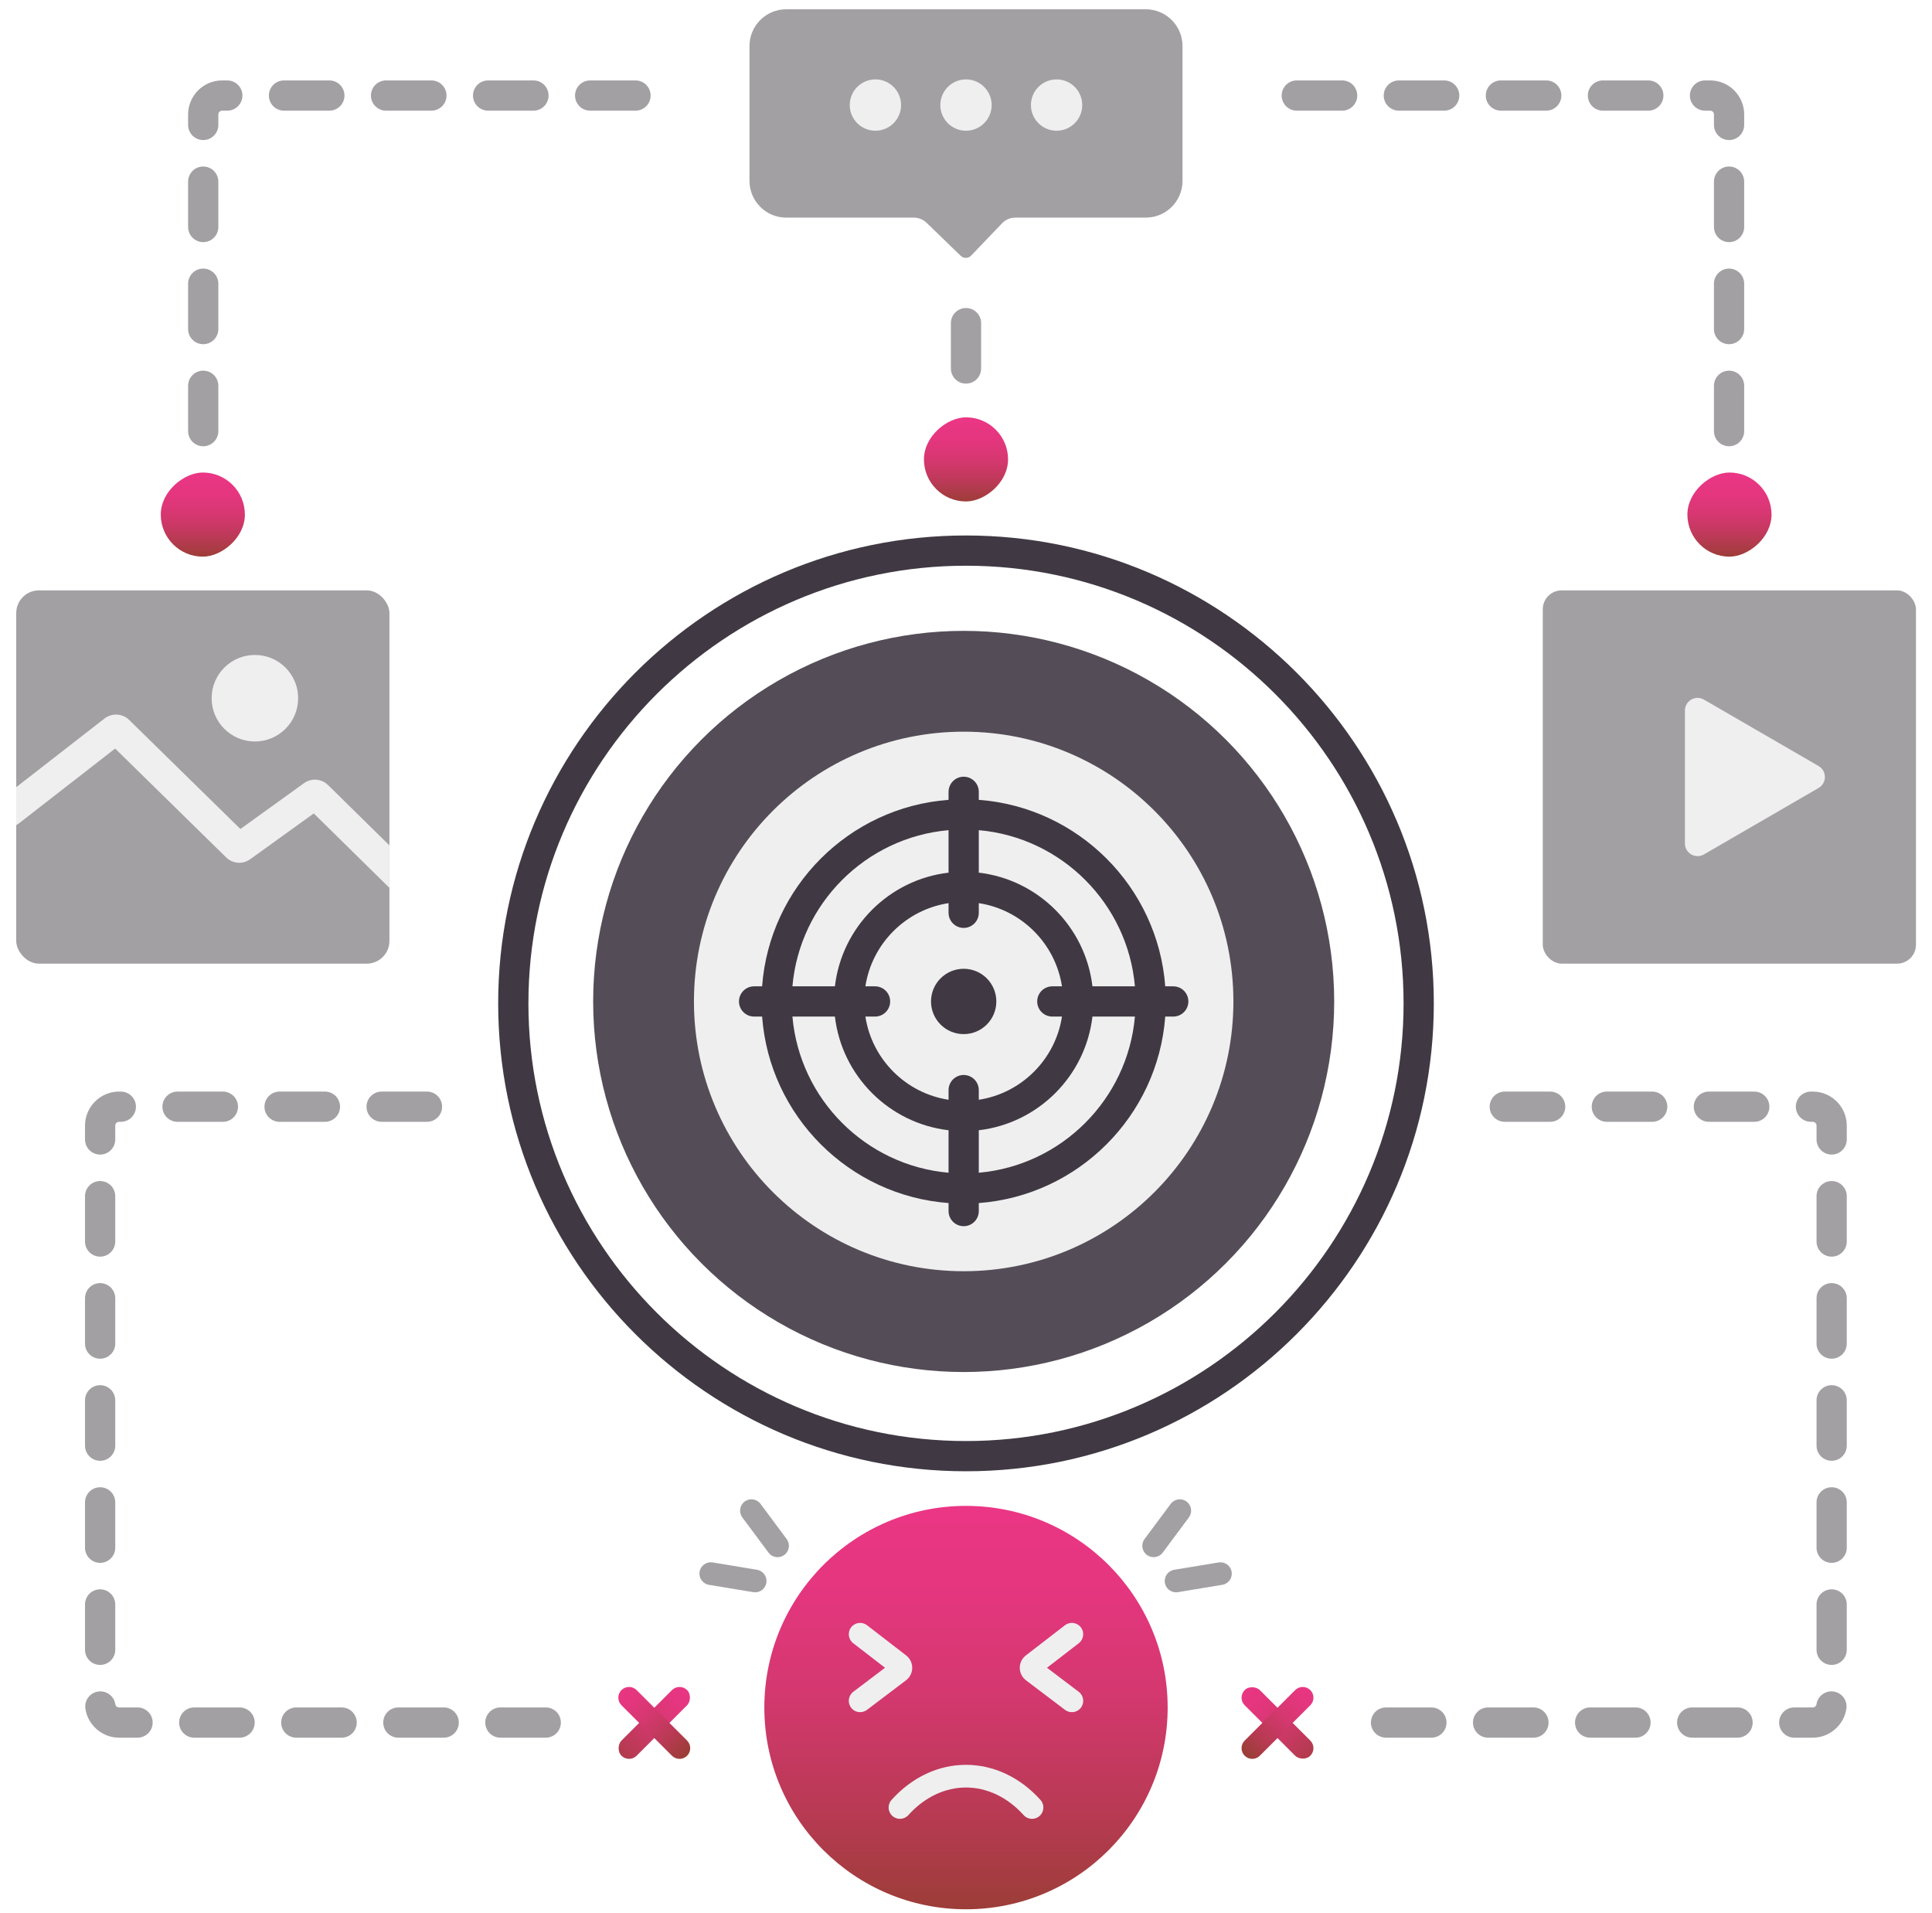
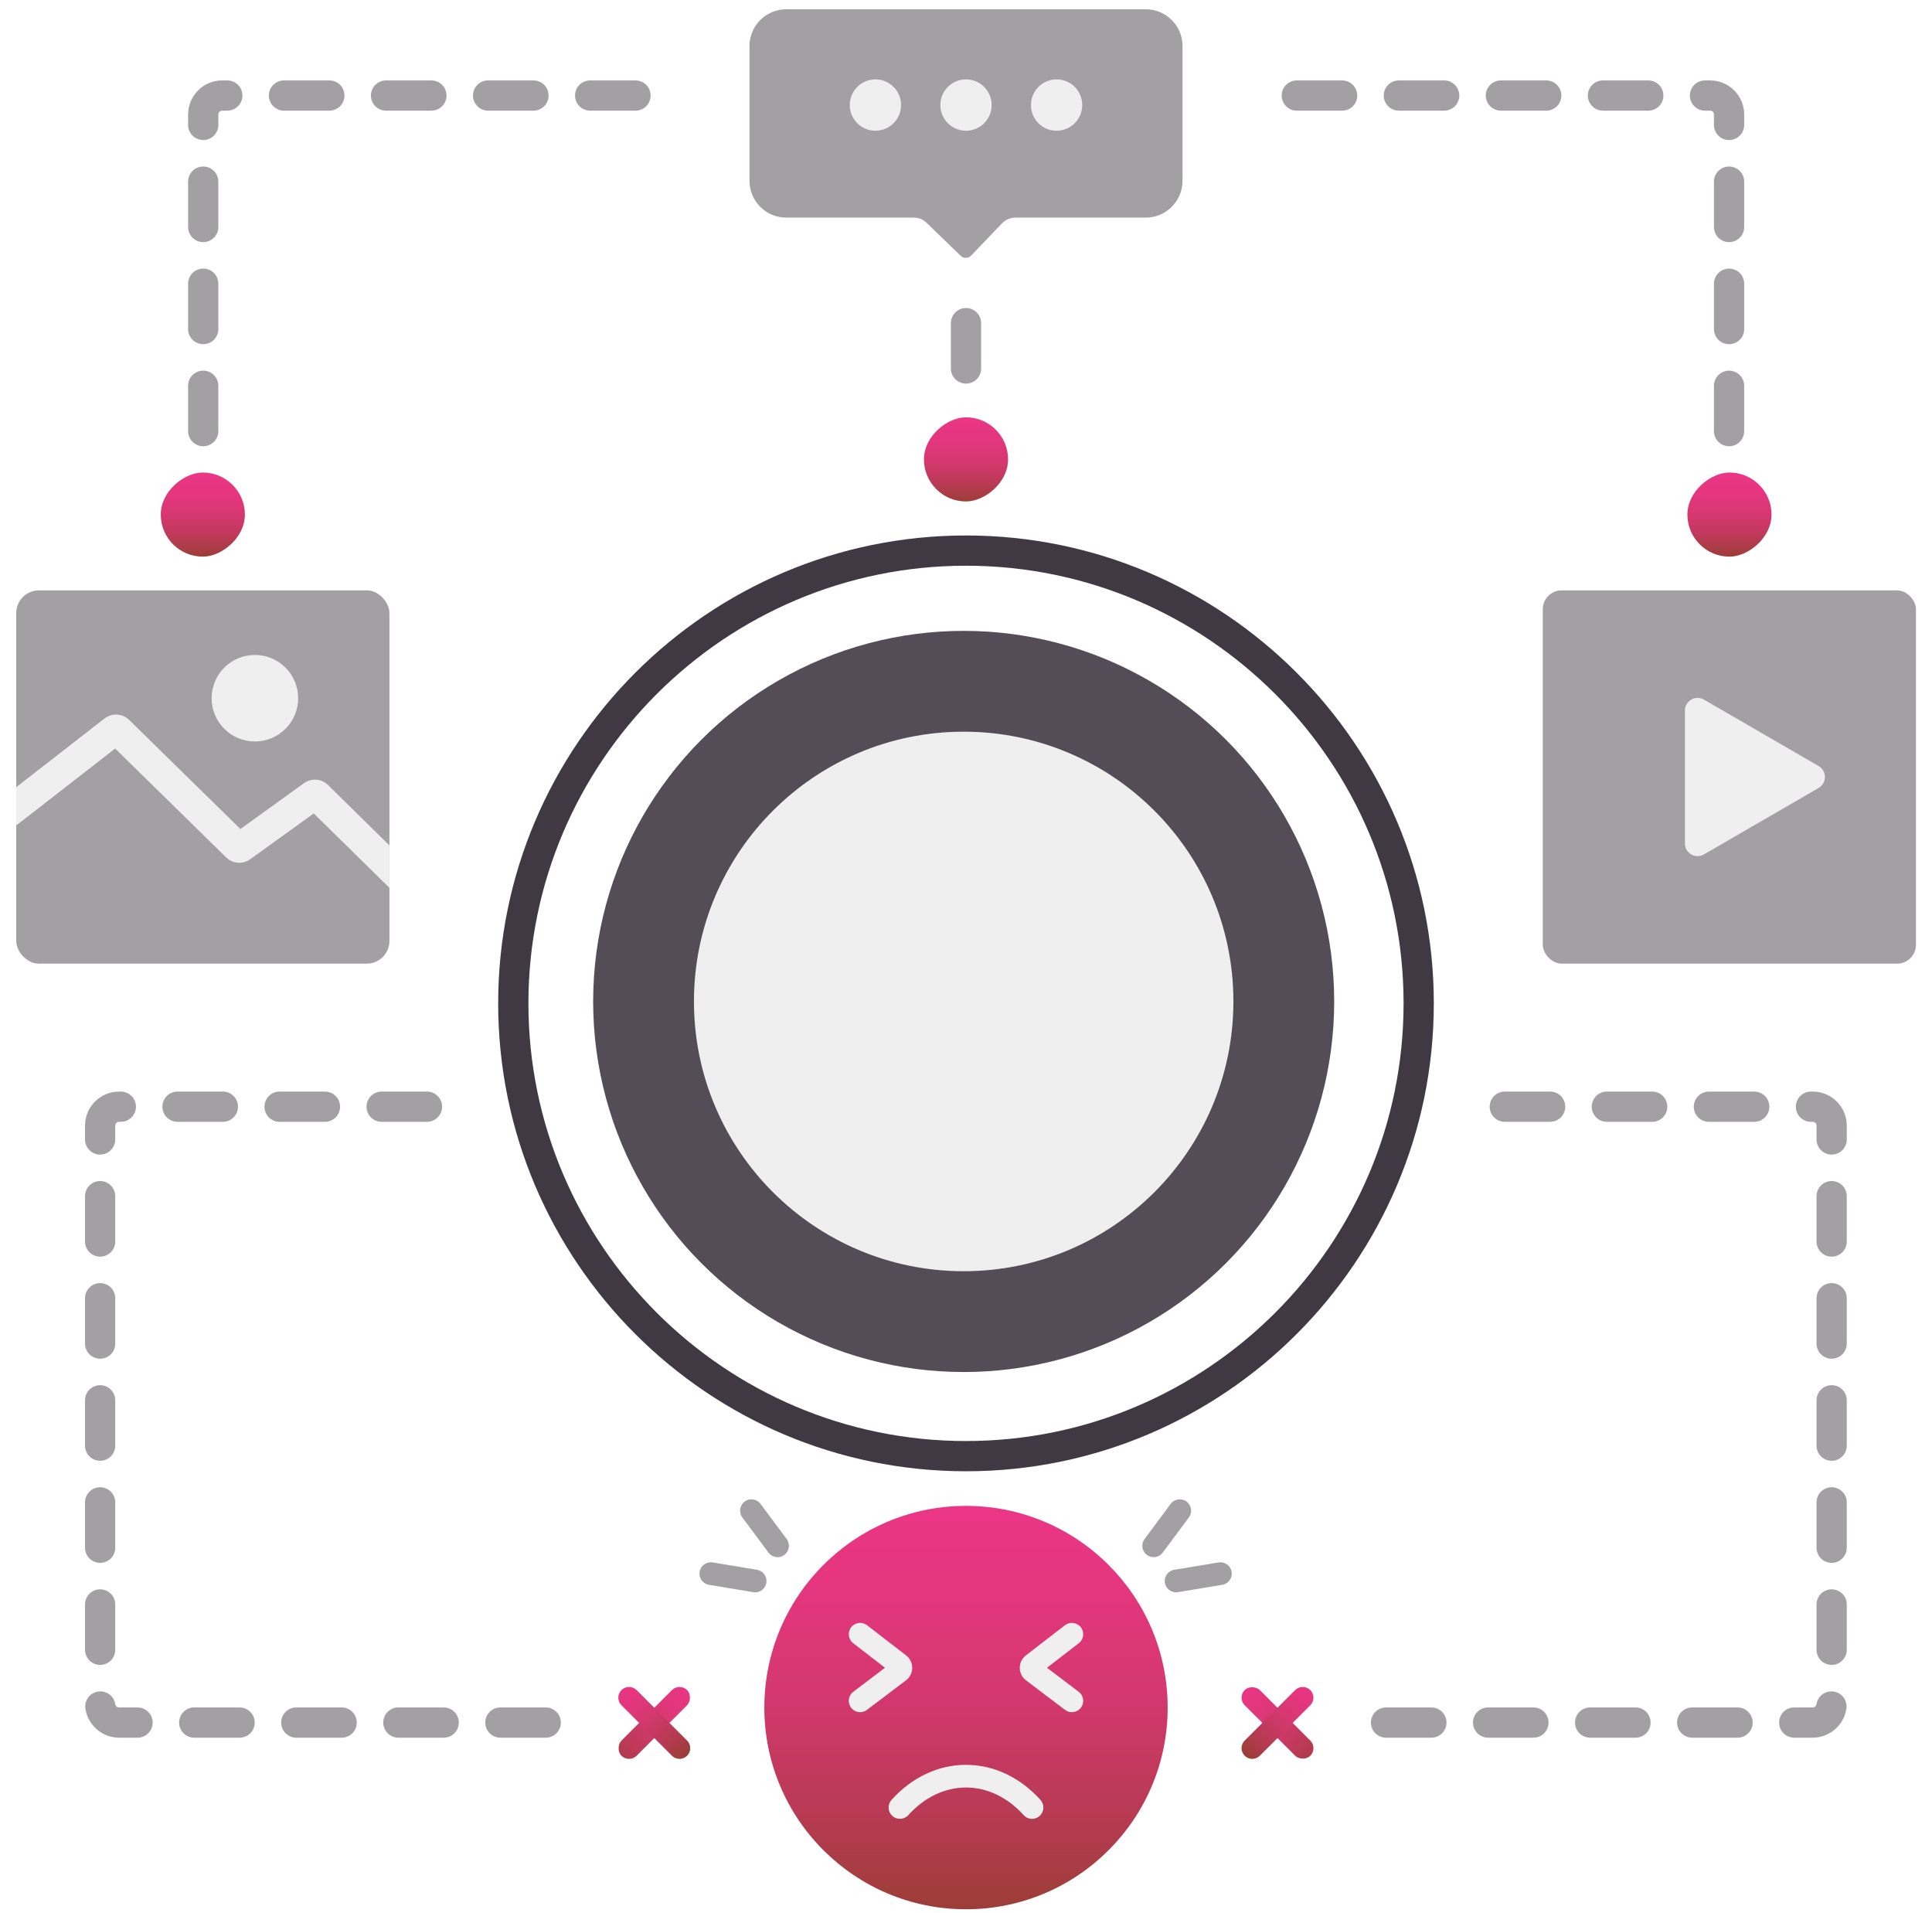
<svg xmlns="http://www.w3.org/2000/svg" xmlns:xlink="http://www.w3.org/1999/xlink" viewBox="0 0 511.151 505.947">
  <defs>
    <linearGradient id="f" x1="255.575" y1="-343.969" x2="255.575" y2="-220.951" gradientTransform="translate(511.151 742.315) rotate(-180) scale(1 -1)" gradientUnits="userSpaceOnUse">
      <stop offset=".02" stop-color="#ea3684" />
      <stop offset=".188" stop-color="#e4367e" />
      <stop offset=".409" stop-color="#d3386e" />
      <stop offset=".659" stop-color="#b83a53" />
      <stop offset=".897" stop-color="#983e34" />
    </linearGradient>
    <linearGradient id="h" x1="699.614" y1="-512.048" x2="677.359" y2="-512.048" gradientTransform="translate(-635.468 -375.925) scale(1 -1)" gradientUnits="userSpaceOnUse">
      <stop offset=".02" stop-color="#ea3684" />
      <stop offset=".224" stop-color="#e5367f" />
      <stop offset=".448" stop-color="#d83772" />
      <stop offset=".681" stop-color="#c2395d" />
      <stop offset=".919" stop-color="#a43c3f" />
      <stop offset="1" stop-color="#983e34" />
    </linearGradient>
    <linearGradient id="i" x1="714.215" y1="-713.96" x2="691.961" y2="-713.96" gradientTransform="translate(-448.157 -592.439) scale(1 -1)" xlink:href="#h" />
    <linearGradient id="j" x1="699.614" y1="-211.492" x2="677.359" y2="-211.492" gradientTransform="translate(-231.567 347.615)" xlink:href="#h" />
    <linearGradient id="k" x1="-64.129" y1="343.149" x2="-64.129" y2="380.195" gradientTransform="translate(237.233 813.248) scale(1 -1)" xlink:href="#f" />
    <linearGradient id="l" x1="17.558" y1="425.142" x2="17.558" y2="454.849" gradientTransform="translate(-149.857 157.626) rotate(-45)" xlink:href="#f" />
    <linearGradient id="m" x1="168.116" y1="575.395" x2="168.116" y2="612.44" gradientTransform="translate(169.873 -133.98)" xlink:href="#f" />
    <linearGradient id="n" x1="-214.687" y1="192.897" x2="-214.687" y2="222.604" gradientTransform="translate(332.507 157.626) rotate(-135) scale(1 -1)" xlink:href="#f" />
  </defs>
  <g id="a">
    <path d="M255.575,141.648c-68.248,0-123.771,55.523-123.771,123.771,0,68.248,55.523,123.772,123.771,123.772s123.771-55.524,123.771-123.772c0-68.248-55.523-123.771-123.771-123.771Zm0,239.543c-63.837,0-115.771-51.936-115.771-115.772,0-63.836,51.935-115.771,115.771-115.771s115.771,51.935,115.771,115.771c0,63.837-51.935,115.772-115.771,115.772Z" style="fill:#403943;" />
    <circle cx="254.96" cy="264.91" r="98.029" style="fill:#544d57;" />
    <circle cx="254.96" cy="264.91" r="71.362" style="fill:#efefef;" />
    <g>
-       <circle cx="254.96" cy="264.91" r="8.641" style="fill:#403943;" />
-       <path d="M310.41,260.91h-2.121c-1.956-26.311-23.017-47.372-49.328-49.328v-2.121c0-2.209-1.791-4-4-4s-4,1.791-4,4v2.121c-26.312,1.956-47.373,23.017-49.329,49.328h-2.121c-2.209,0-4,1.791-4,4s1.791,4,4,4h2.121c1.956,26.312,23.017,47.373,49.329,49.329v2.121c0,2.209,1.791,4,4,4s4-1.791,4-4v-2.121c26.311-1.956,47.372-23.017,49.328-49.329h2.121c2.209,0,4-1.791,4-4s-1.791-4-4-4Zm-10.142,0h-11.239c-1.835-15.726-14.342-28.232-30.068-30.068v-11.24c21.898,1.918,39.389,19.409,41.307,41.308Zm-21.856,8h2.554c-1.733,11.311-10.694,20.273-22.005,22.006v-2.554c0-2.209-1.791-4-4-4s-4,1.791-4,4v2.554c-11.311-1.733-20.273-10.695-22.006-22.006h2.554c2.209,0,4-1.791,4-4s-1.791-4-4-4h-2.554c1.733-11.311,10.695-20.272,22.006-22.005v2.554c0,2.209,1.791,4,4,4s4-1.791,4-4v-2.554c11.311,1.733,20.272,10.694,22.005,22.005h-2.554c-2.209,0-4,1.791-4,4s1.791,4,4,4Zm-27.451-49.308v11.24c-15.726,1.835-28.233,14.342-30.069,30.068h-11.239c1.918-21.898,19.409-39.39,41.308-41.308Zm-41.308,49.308h11.239c1.836,15.726,14.343,28.233,30.069,30.069v11.239c-21.899-1.918-39.39-19.409-41.308-41.308Zm49.308,41.308v-11.239c15.726-1.836,28.232-14.343,30.068-30.069h11.239c-1.918,21.899-19.409,39.39-41.307,41.308Z" style="fill:#403943;" />
-     </g>
+       </g>
  </g>
  <g id="b">
    <path d="M303.128,2.453h-95.106c-5.374,0-9.73,4.356-9.73,9.73V47.836c0,5.374,4.356,9.73,9.73,9.73h33.739c1.263,0,2.476,.491,3.384,1.369l9.024,8.736c.775,.75,2.013,.727,2.759-.052l8.189-8.552c.918-.958,2.187-1.5,3.514-1.5h34.497c5.374,0,9.73-4.356,9.73-9.73V12.183c0-5.374-4.356-9.73-9.73-9.73Z" style="fill:#a3a0a4;" />
    <g>
      <circle cx="231.609" cy="27.791" r="6.789" style="fill:#efefef;" />
      <circle cx="279.542" cy="27.791" r="6.789" style="fill:#efefef;" />
      <circle cx="255.575" cy="27.791" r="6.789" style="fill:#efefef;" />
    </g>
  </g>
  <g id="c">
    <rect x="4.294" y="156.172" width="98.738" height="98.738" rx="6" ry="6" style="fill:#a3a0a4;" />
    <path d="M103.032,234.845v-11.208l-16.24-15.973c-1.726-1.697-4.402-1.903-6.368-.489l-16.821,12.119-29.439-28.863c-1.75-1.715-4.536-1.884-6.501-.377l-23.369,18.172v10.034c.231-.116,.455-.253,.667-.418l25.505-19.833,29.371,28.797c1.727,1.692,4.402,1.893,6.36,.481l16.817-12.116,19.947,19.619c.022,.022,.048,.036,.071,.057Z" style="fill:#efefef;" />
    <circle cx="67.438" cy="184.697" r="11.445" style="fill:#efefef;" />
  </g>
  <g id="d">
    <rect x="408.171" y="156.172" width="98.738" height="98.738" rx="5" ry="5" style="fill:#a3a0a4;" />
    <path d="M445.778,223.109v-35.138c0-2.586,2.802-4.201,5.04-2.905l30.322,17.569c2.232,1.293,2.232,4.516,0,5.809l-30.322,17.569c-2.238,1.297-5.04-.318-5.04-2.905Z" style="fill:#efefef;" />
  </g>
  <g id="e">
    <circle cx="255.575" cy="451.7" r="53.354" style="fill:url(#f);" />
    <path d="M255.571,466.844c-7.324,0-14.322,3.298-19.703,9.285-1.107,1.231-1.006,3.129,.227,4.236,1.229,1.106,3.127,1.006,4.236-.227,4.228-4.704,9.641-7.295,15.24-7.295,5.597,0,11.013,2.592,15.251,7.298,.593,.657,1.41,.992,2.23,.992,.716,0,1.434-.254,2.007-.771,1.231-1.109,1.33-3.006,.222-4.237-5.392-5.985-12.391-9.282-19.71-9.282Z" style="fill:#efefef;" />
    <path d="M285.398,447.523l-8.396-6.357,8.417-6.493c1.312-1.012,1.555-2.896,.542-4.208-1.013-1.311-2.896-1.553-4.208-.542l-10.336,7.975c-1.031,.796-1.619,1.999-1.613,3.302s.605,2.501,1.644,3.287l10.327,7.82c.542,.41,1.179,.608,1.81,.608,.907,0,1.804-.41,2.394-1.188,1-1.321,.74-3.203-.58-4.203Z" style="fill:#efefef;" />
    <path d="M241.346,441.2c.006-1.303-.582-2.507-1.613-3.303l-10.335-7.975c-1.311-1.01-3.194-.77-4.208,.542-1.013,1.312-.77,3.196,.542,4.208l8.416,6.494-8.395,6.356c-1.32,1-1.58,2.882-.58,4.203,.59,.778,1.486,1.188,2.394,1.188,.631,0,1.268-.198,1.81-.608l10.326-7.82c1.038-.785,1.638-1.983,1.644-3.286Z" style="fill:#efefef;" />
    <path d="M313.889,397.168c-1.348-.965-3.22-.657-4.188,.688l-6.918,9.304c-.966,1.347-.658,3.221,.688,4.188,.53,.38,1.142,.562,1.747,.562,.934,0,1.854-.435,2.44-1.25l6.918-9.304c.966-1.347,.658-3.221-.688-4.188Z" style="fill:#a3a0a4;" />
    <path d="M325.855,415.781c-.269-1.635-1.812-2.743-3.446-2.474l-11.744,1.942c-1.635,.268-2.742,1.812-2.474,3.446,.241,1.47,1.514,2.514,2.956,2.514,.162,0,.325-.013,.49-.04l11.744-1.942c1.635-.268,2.742-1.812,2.474-3.446Z" style="fill:#a3a0a4;" />
    <path d="M197.055,397.168c1.348-.965,3.22-.657,4.188,.688l6.918,9.304c.966,1.347,.658,3.221-.688,4.188-.53,.38-1.142,.562-1.747,.562-.934,0-1.854-.435-2.44-1.25l-6.918-9.304c-.966-1.347-.658-3.221,.688-4.188Z" style="fill:#a3a0a4;" />
    <path d="M185.09,415.781c.269-1.635,1.812-2.743,3.446-2.474l11.744,1.942c1.635,.268,2.742,1.812,2.474,3.446-.241,1.47-1.514,2.514-2.956,2.514-.162,0-.325-.013-.49-.04l-11.744-1.942c-1.635-.268-2.742-1.812-2.474-3.446Z" style="fill:#a3a0a4;" />
  </g>
  <g id="g">
    <path d="M53.767,118.048c-2.209,0-4-1.791-4-4v-12c0-2.209,1.791-4,4-4s4,1.791,4,4v12c0,2.209-1.791,4-4,4Zm0-27c-2.209,0-4-1.791-4-4v-12c0-2.209,1.791-4,4-4s4,1.791,4,4v12c0,2.209-1.791,4-4,4Zm0-27c-2.209,0-4-1.791-4-4v-12c0-2.209,1.791-4,4-4s4,1.791,4,4v12c0,2.209-1.791,4-4,4Zm0-27c-2.209,0-4-1.791-4-4v-2.774c0-4.962,4.038-9,9-9h1.369c2.209,0,4,1.791,4,4s-1.791,4-4,4h-1.369c-.551,0-1,.449-1,1v2.774c0,2.209-1.791,4-4,4Zm114.369-7.774h-12c-2.209,0-4-1.791-4-4s1.791-4,4-4h12c2.209,0,4,1.791,4,4s-1.791,4-4,4Zm-27,0h-12c-2.209,0-4-1.791-4-4s1.791-4,4-4h12c2.209,0,4,1.791,4,4s-1.791,4-4,4Zm-27,0h-12c-2.209,0-4-1.791-4-4s1.791-4,4-4h12c2.209,0,4,1.791,4,4s-1.791,4-4,4Zm-27,0h-12c-2.209,0-4-1.791-4-4s1.791-4,4-4h12c2.209,0,4,1.791,4,4s-1.791,4-4,4Z" style="fill:#a3a0a4;" />
    <rect x="42.536" y="124.995" width="22.254" height="22.254" rx="11.127" ry="11.127" transform="translate(-82.459 189.786) rotate(-90)" style="fill:url(#h);" />
    <rect x="244.448" y="110.394" width="22.254" height="22.254" rx="11.127" ry="11.127" transform="translate(134.054 377.096) rotate(-90)" style="fill:url(#i);" />
    <path d="M457.46,118.049c-2.209,0-4-1.791-4-4v-12c0-2.209,1.791-4,4-4s4,1.791,4,4v12c0,2.209-1.791,4-4,4Zm0-27c-2.209,0-4-1.791-4-4v-12c0-2.209,1.791-4,4-4s4,1.791,4,4v12c0,2.209-1.791,4-4,4Zm0-27c-2.209,0-4-1.791-4-4v-12c0-2.209,1.791-4,4-4s4,1.791,4,4v12c0,2.209-1.791,4-4,4Zm0-27c-2.209,0-4-1.791-4-4v-2.775c0-.551-.448-1-1-1h-1.368c-2.209,0-4-1.791-4-4s1.791-4,4-4h1.368c4.963,0,9,4.038,9,9v2.775c0,2.209-1.791,4-4,4Zm-21.368-7.775h-12c-2.209,0-4-1.791-4-4s1.791-4,4-4h12c2.209,0,4,1.791,4,4s-1.791,4-4,4Zm-27,0h-12c-2.209,0-4-1.791-4-4s1.791-4,4-4h12c2.209,0,4,1.791,4,4s-1.791,4-4,4Zm-27,0h-12c-2.209,0-4-1.791-4-4s1.791-4,4-4h12c2.209,0,4,1.791,4,4s-1.791,4-4,4Zm-27,0h-12c-2.209,0-4-1.791-4-4s1.791-4,4-4h12c2.209,0,4,1.791,4,4s-1.791,4-4,4Z" style="fill:#a3a0a4;" />
    <rect x="446.437" y="124.995" width="22.254" height="22.254" rx="11.127" ry="11.127" transform="translate(321.442 593.687) rotate(-90)" style="fill:url(#j);" />
    <line x1="255.575" y1="85.475" x2="255.575" y2="106.405" style="fill:none; stroke:#a3a0a4; stroke-dasharray:0 0 12 15; stroke-linecap:round; stroke-miterlimit:10; stroke-width:8px;" />
    <path d="M31.489,459.663c-4.414,0-8.239-3.289-8.896-7.653-.329-2.185,1.175-4.222,3.36-4.551,2.186-.323,4.222,1.176,4.551,3.359,.072,.481,.497,.845,.987,.845h4.898c2.209,0,4,1.791,4,4s-1.791,4-4,4h-4.9Zm112.9,0h-12c-2.209,0-4-1.791-4-4s1.791-4,4-4h12c2.209,0,4,1.791,4,4s-1.791,4-4,4Zm-27,0h-12c-2.209,0-4-1.791-4-4s1.791-4,4-4h12c2.209,0,4,1.791,4,4s-1.791,4-4,4Zm-27,0h-12c-2.209,0-4-1.791-4-4s1.791-4,4-4h12c2.209,0,4,1.791,4,4s-1.791,4-4,4Zm-27,0h-12c-2.209,0-4-1.791-4-4s1.791-4,4-4h12c2.209,0,4,1.791,4,4s-1.791,4-4,4Zm-36.897-19.246c-2.209,0-4-1.791-4-4v-12c0-2.209,1.791-4,4-4s4,1.791,4,4v12c0,2.209-1.791,4-4,4Zm0-27c-2.209,0-4-1.791-4-4v-12c0-2.209,1.791-4,4-4s4,1.791,4,4v12c0,2.209-1.791,4-4,4Zm0-27c-2.209,0-4-1.791-4-4v-12c0-2.209,1.791-4,4-4s4,1.791,4,4v12c0,2.209-1.791,4-4,4Zm0-27c-2.209,0-4-1.791-4-4v-12c0-2.209,1.791-4,4-4s4,1.791,4,4v12c0,2.209-1.791,4-4,4Zm0-27c-2.209,0-4-1.791-4-4v-12c0-2.209,1.791-4,4-4s4,1.791,4,4v12c0,2.209-1.791,4-4,4Zm0-27c-2.209,0-4-1.791-4-4v-3.666c0-4.963,4.038-9,9-9h.477c2.209,0,4,1.791,4,4s-1.791,4-4,4h-.477c-.551,0-1,.448-1,1v3.666c0,2.209-1.791,4-4,4Zm86.477-8.666h-12c-2.209,0-4-1.791-4-4s1.791-4,4-4h12c2.209,0,4,1.791,4,4s-1.791,4-4,4Zm-27,0h-12c-2.209,0-4-1.791-4-4s1.791-4,4-4h12c2.209,0,4,1.791,4,4s-1.791,4-4,4Zm-27,0h-12c-2.209,0-4-1.791-4-4s1.791-4,4-4h12c2.209,0,4,1.791,4,4s-1.791,4-4,4Z" style="fill:#a3a0a4;" />
    <g>
      <rect x="170.271" y="443.479" width="5.667" height="24.556" rx="2.833" ry="2.833" transform="translate(-26.761 900.429) rotate(-135)" style="fill:url(#k);" />
      <path d="M178.083,456.729l3.703,3.703c1.106,1.106,1.106,2.9,0,4.007l-0,0c-1.106,1.106-2.9,1.106-4.007,0l-13.357-13.357c-1.106-1.106-1.106-2.9,0-4.007l0-0c1.106-1.106,2.9-1.106,4.007,0l9.653,9.653" style="fill:url(#l);" />
    </g>
    <path d="M479.601,459.663h-4.896c-2.209,0-4-1.791-4-4s1.791-4,4-4h4.896c.49,0,.915-.363,.988-.846,.328-2.185,2.364-3.688,4.551-3.359,2.185,.329,3.688,2.366,3.359,4.551-.657,4.363-4.482,7.654-8.898,7.654Zm-19.896,0h-12c-2.209,0-4-1.791-4-4s1.791-4,4-4h12c2.209,0,4,1.791,4,4s-1.791,4-4,4Zm-27,0h-12c-2.209,0-4-1.791-4-4s1.791-4,4-4h12c2.209,0,4,1.791,4,4s-1.791,4-4,4Zm-27,0h-12c-2.209,0-4-1.791-4-4s1.791-4,4-4h12c2.209,0,4,1.791,4,4s-1.791,4-4,4Zm-27,0h-12c-2.209,0-4-1.791-4-4s1.791-4,4-4h12c2.209,0,4,1.791,4,4s-1.791,4-4,4Zm105.896-19.247c-2.209,0-4-1.791-4-4v-12c0-2.209,1.791-4,4-4s4,1.791,4,4v12c0,2.209-1.791,4-4,4Zm0-27c-2.209,0-4-1.791-4-4v-12c0-2.209,1.791-4,4-4s4,1.791,4,4v12c0,2.209-1.791,4-4,4Zm0-27c-2.209,0-4-1.791-4-4v-12c0-2.209,1.791-4,4-4s4,1.791,4,4v12c0,2.209-1.791,4-4,4Zm0-27c-2.209,0-4-1.791-4-4v-12c0-2.209,1.791-4,4-4s4,1.791,4,4v12c0,2.209-1.791,4-4,4Zm0-27c-2.209,0-4-1.791-4-4v-12c0-2.209,1.791-4,4-4s4,1.791,4,4v12c0,2.209-1.791,4-4,4Zm0-27c-2.209,0-4-1.791-4-4v-3.665c0-.552-.448-1-1-1h-.478c-2.209,0-4-1.791-4-4s1.791-4,4-4h.478c4.963,0,9,4.037,9,9v3.665c0,2.209-1.791,4-4,4Zm-20.478-8.665h-12c-2.209,0-4-1.791-4-4s1.791-4,4-4h12c2.209,0,4,1.791,4,4s-1.791,4-4,4Zm-27,0h-12c-2.209,0-4-1.791-4-4s1.791-4,4-4h12c2.209,0,4,1.791,4,4s-1.791,4-4,4Zm-27,0h-12c-2.209,0-4-1.791-4-4s1.791-4,4-4h12c2.209,0,4,1.791,4,4s-1.791,4-4,4Z" style="fill:#a3a0a4;" />
    <g>
      <rect x="335.156" y="443.479" width="5.667" height="24.556" rx="2.833" ry="2.833" transform="translate(-223.274 372.483) rotate(-45)" style="fill:url(#m);" />
      <path d="M333.011,456.729l-3.703,3.703c-1.106,1.106-1.106,2.9,0,4.007l0,0c1.106,1.106,2.9,1.106,4.007,0l13.357-13.357c1.106-1.106,1.106-2.9,0-4.007l-0-0c-1.106-1.106-2.9-1.106-4.007,0l-9.653,9.653" style="fill:url(#n);" />
    </g>
  </g>
</svg>